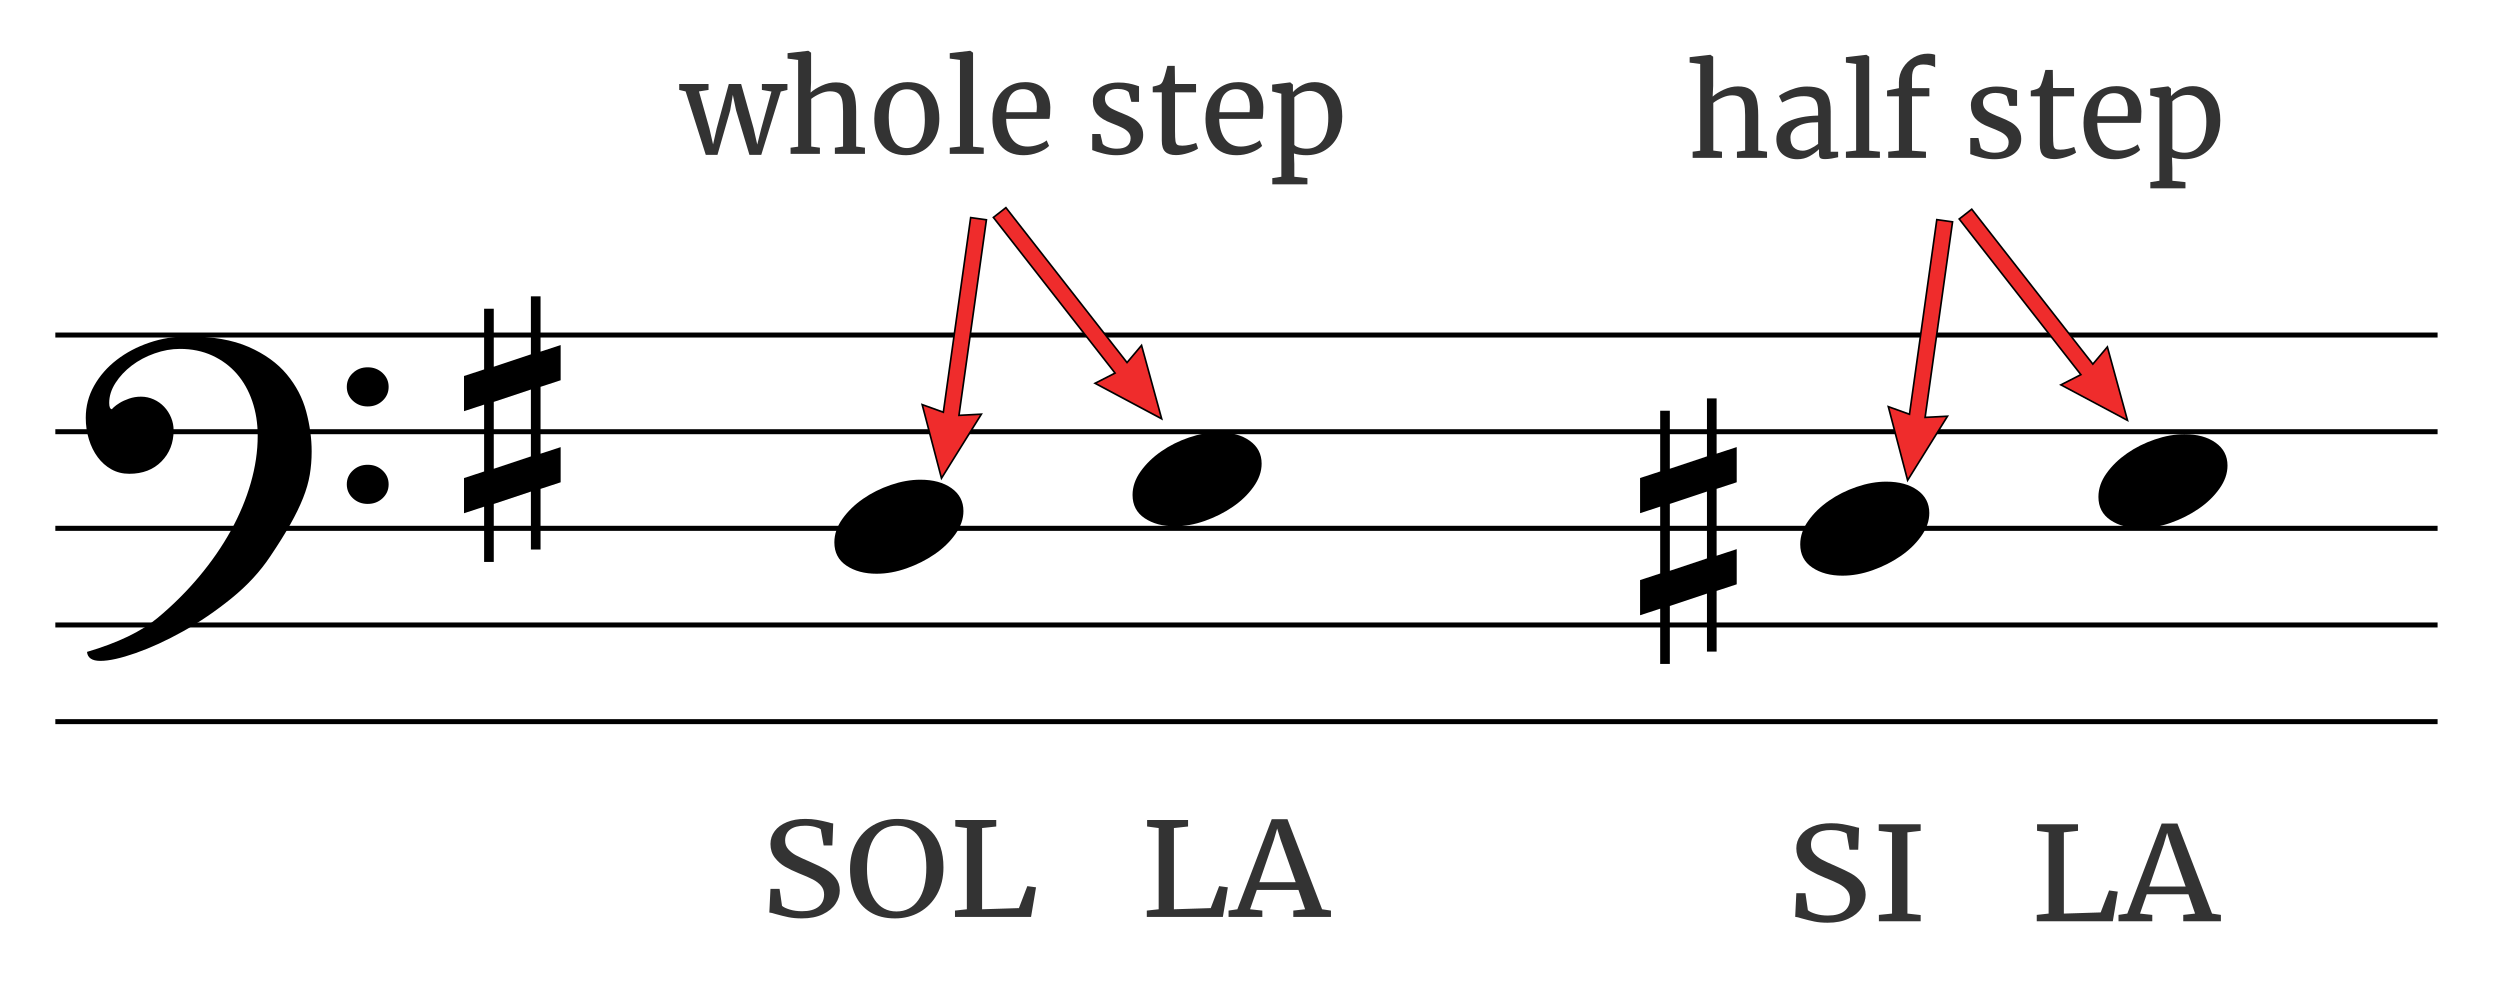
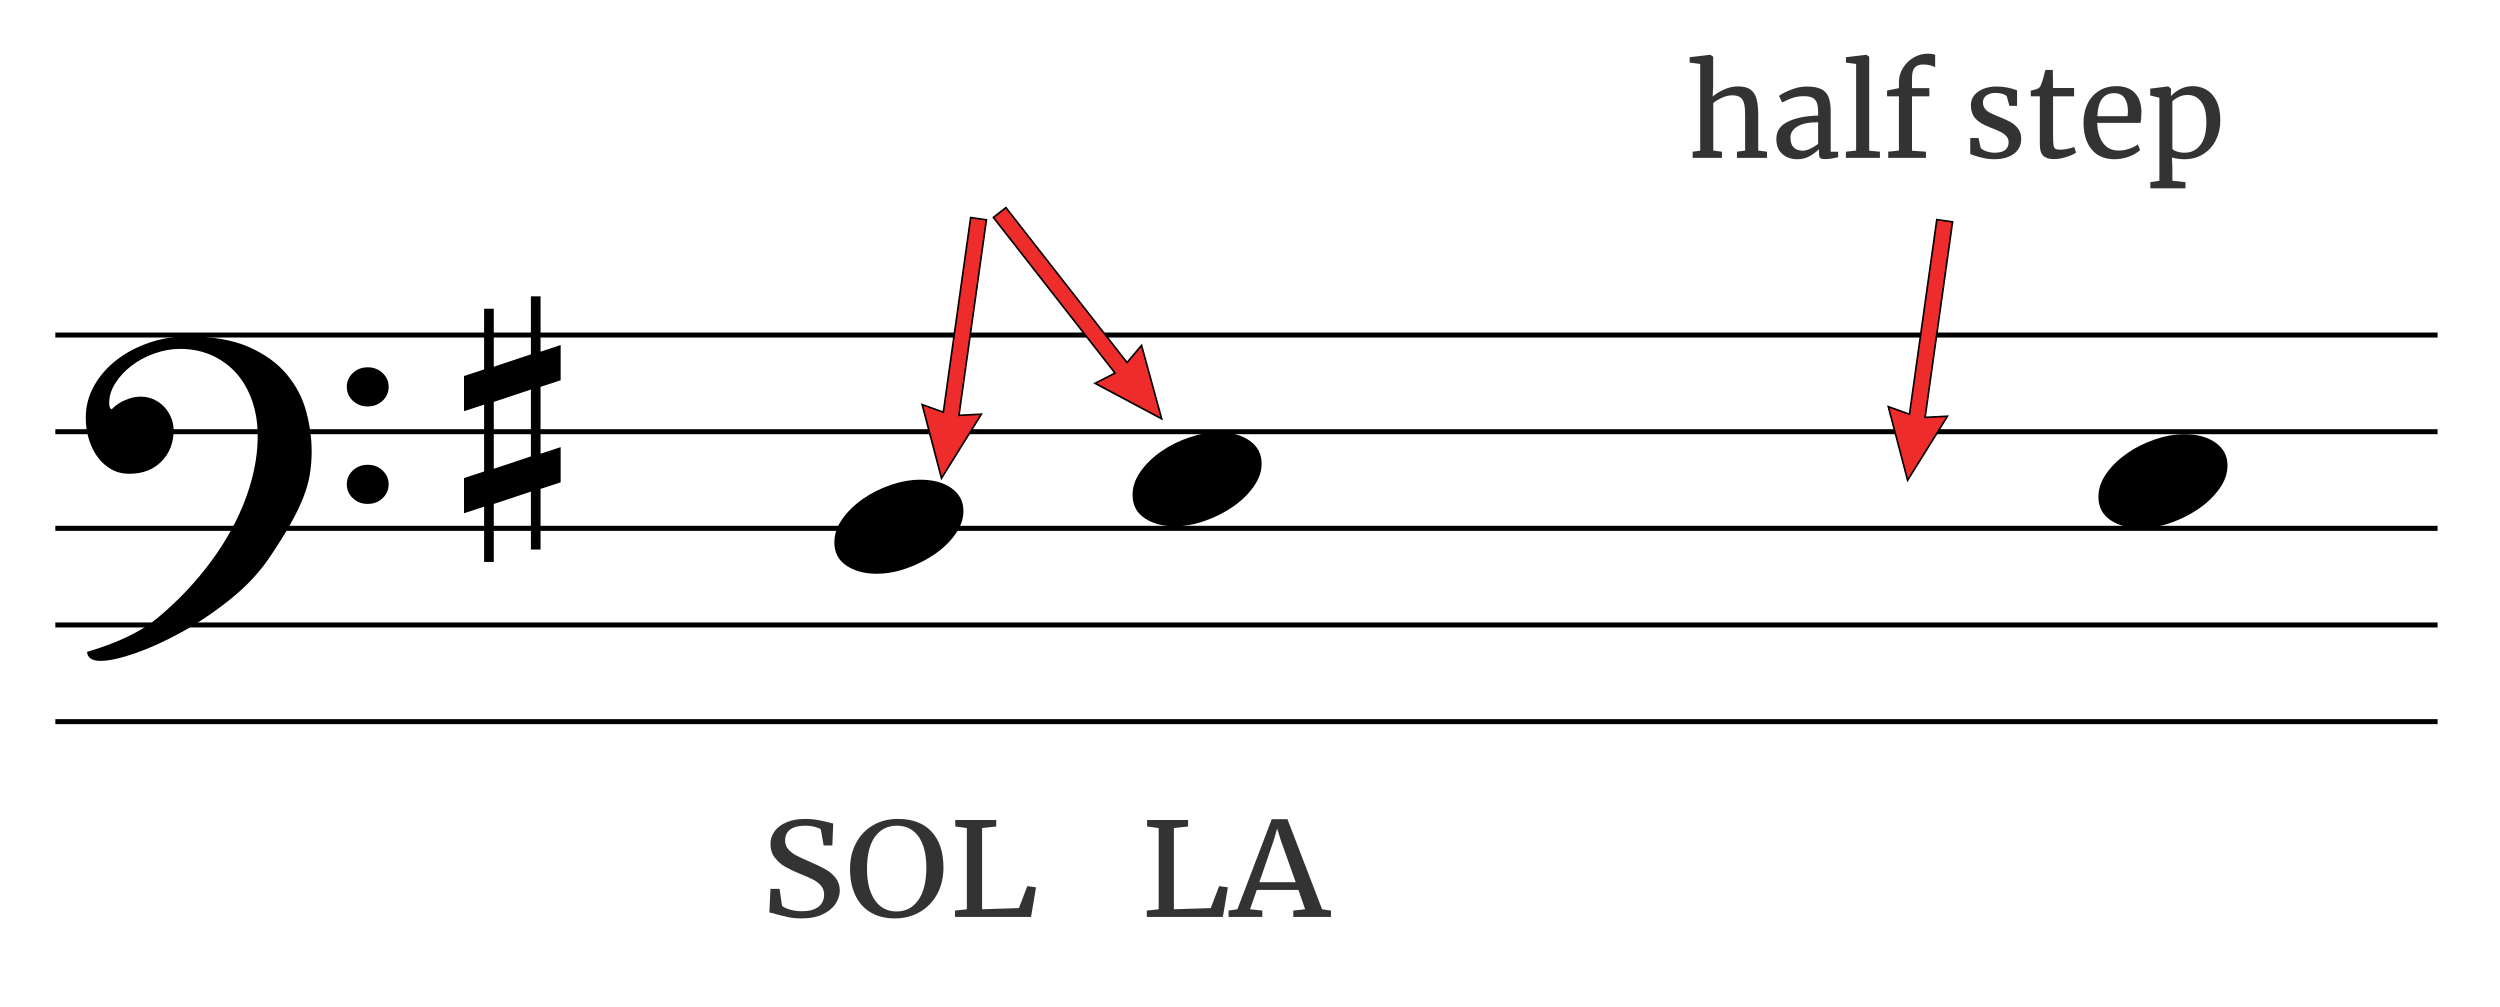
<svg xmlns="http://www.w3.org/2000/svg" viewBox="0 0 1490 600">
  <g transform="matrix(1, 0, 0, 1, 17.96, 72.041)">
    <g transform="matrix(2.849, 0, 0, 1, -1169.596, -390.756)" style="">
      <title>staff</title>
      <polyline fill="none" vector-effect="none" points="415.8 748.8 914.16 748.8" stroke="#000000" stroke-opacity="1" stroke-width="3" stroke-linecap="butt" stroke-linejoin="bevel" font-family=".Helvetica Neue DeskInterface" font-size="13" font-weight="400" font-style="normal" fill-rule="evenodd" />
      <polyline fill="none" vector-effect="none" points="415.8 691.2 914.16 691.2" stroke="#000000" stroke-opacity="1" stroke-width="3" stroke-linecap="butt" stroke-linejoin="bevel" font-family=".Helvetica Neue DeskInterface" font-size="13" font-weight="400" font-style="normal" fill-rule="evenodd" />
      <polyline fill="none" vector-effect="none" points="415.8 633.6 914.16 633.6" stroke="#000000" stroke-opacity="1" stroke-width="3" stroke-linecap="butt" stroke-linejoin="bevel" font-family=".Helvetica Neue DeskInterface" font-size="13" font-weight="400" font-style="normal" fill-rule="evenodd" />
      <polyline fill="none" vector-effect="none" points="415.8 576 914.16 576" stroke="#000000" stroke-opacity="1" stroke-width="3" stroke-linecap="butt" stroke-linejoin="bevel" font-family=".Helvetica Neue DeskInterface" font-size="13" font-weight="400" font-style="normal" fill-rule="evenodd" />
      <polyline fill="none" vector-effect="none" points="415.8 518.4 914.16 518.4" stroke="#000000" stroke-opacity="1" stroke-width="3" stroke-linecap="butt" stroke-linejoin="bevel" font-family=".Helvetica Neue DeskInterface" font-size="13" font-weight="400" font-style="normal" fill-rule="evenodd" />
    </g>
    <path d="M 298.449 199.979 L 276.329 207.349 L 276.329 167.489 L 298.449 160.119 L 298.449 199.979 Z M 298.449 104.589 L 298.449 139.149 L 276.329 146.529 L 276.329 111.969 L 270.569 111.969 L 270.569 148.139 L 258.589 152.049 L 258.589 173.019 L 270.569 169.099 L 270.569 208.959 L 258.589 212.879 L 258.589 233.849 L 270.569 229.929 L 270.569 262.879 L 276.329 262.879 L 276.329 228.319 L 298.449 220.939 L 298.449 255.499 L 304.209 255.499 L 304.209 219.329 L 316.189 215.409 L 316.189 194.449 L 304.209 198.369 L 304.209 158.509 L 316.189 154.589 L 316.189 133.619 L 304.209 137.539 L 304.209 104.589 L 298.449 104.589 Z" style="fill-rule: evenodd; stroke-linejoin: bevel; white-space: pre;" />
    <g transform="matrix(3.919, 0, 0, 3.667, -149.413, -93.877)" style="">
      <title>notes</title>
      <path d="M 46.774 111.908 C 51.482 110.423 55.066 108.578 57.525 106.371 C 59.857 104.293 61.968 102.045 63.857 99.626 C 65.746 97.21 67.346 94.73 68.658 92.185 C 69.974 89.64 70.981 87.062 71.68 84.451 C 72.383 81.843 72.734 79.289 72.734 76.787 C 72.734 74.753 72.457 72.875 71.904 71.156 C 71.354 69.439 70.571 67.955 69.553 66.702 C 68.533 65.453 67.292 64.467 65.83 63.745 C 64.366 63.023 62.722 62.661 60.9 62.661 C 59.627 62.661 58.343 62.906 57.048 63.397 C 55.755 63.884 54.601 64.54 53.583 65.365 C 52.566 66.194 51.739 67.138 51.103 68.198 C 50.467 69.258 50.149 70.341 50.149 71.444 C 50.149 72.123 50.296 72.463 50.591 72.463 C 50.548 72.463 50.632 72.357 50.845 72.145 C 51.057 71.933 51.355 71.699 51.739 71.444 C 52.121 71.189 52.598 70.955 53.171 70.743 C 53.741 70.531 54.344 70.425 54.98 70.425 C 55.659 70.425 56.307 70.574 56.923 70.872 C 57.536 71.167 58.067 71.57 58.514 72.08 C 58.958 72.587 59.308 73.17 59.563 73.83 C 59.818 74.486 59.945 75.175 59.945 75.897 C 59.945 77.932 59.331 79.617 58.101 80.952 C 56.869 82.291 55.235 82.96 53.201 82.96 C 52.183 82.96 51.272 82.715 50.467 82.225 C 49.658 81.738 48.969 81.081 48.399 80.256 C 47.826 79.428 47.38 78.462 47.062 77.359 C 46.744 76.255 46.585 75.089 46.585 73.86 C 46.585 71.994 47.009 70.256 47.857 68.646 C 48.706 67.032 49.851 65.632 51.292 64.446 C 52.733 63.256 54.387 62.323 56.252 61.647 C 58.121 60.968 60.073 60.628 62.108 60.628 C 65.839 60.628 68.923 61.2 71.362 62.343 C 73.801 63.49 75.731 64.974 77.153 66.797 C 78.574 68.622 79.56 70.637 80.11 72.841 C 80.663 75.047 80.94 77.211 80.94 79.332 C 80.94 80.648 80.844 81.91 80.652 83.119 C 80.463 84.326 80.124 85.586 79.633 86.902 C 79.146 88.217 78.5 89.639 77.695 91.166 C 76.889 92.694 75.872 94.432 74.643 96.38 C 73.115 98.842 71.154 101.112 68.758 103.19 C 66.359 105.267 63.898 107.06 61.377 108.568 C 58.852 110.072 56.455 111.248 54.185 112.097 C 51.918 112.945 50.127 113.369 48.812 113.369 C 47.539 113.369 46.86 112.882 46.774 111.908 Z M 86.283 68.834 C 86.283 67.943 86.592 67.191 87.208 66.578 C 87.821 65.962 88.573 65.653 89.464 65.653 C 90.356 65.653 91.108 65.962 91.721 66.578 C 92.337 67.191 92.646 67.943 92.646 68.834 C 92.646 69.726 92.337 70.478 91.721 71.091 C 91.108 71.707 90.356 72.016 89.464 72.016 C 88.573 72.016 87.821 71.707 87.208 71.091 C 86.592 70.478 86.283 69.726 86.283 68.834 Z M 86.283 84.675 C 86.283 83.784 86.592 83.031 87.208 82.419 C 87.821 81.802 88.573 81.494 89.464 81.494 C 90.356 81.494 91.108 81.802 91.721 82.419 C 92.337 83.031 92.646 83.784 92.646 84.675 C 92.646 85.566 92.337 86.32 91.721 86.937 C 91.108 87.549 90.356 87.856 89.464 87.856 C 88.573 87.856 87.821 87.549 87.208 86.937 C 86.592 86.32 86.283 85.566 86.283 84.675 Z" style="fill: rgb(0, 0, 0); stroke: none; white-space: pre;" fill="none" stroke="#000000" stroke-opacity="1" stroke-width="1" stroke-linecap="butt" stroke-linejoin="bevel" font-family="Opus Std" font-size="128" font-weight="400" font-style="normal" />
    </g>
-     <path d="M 999.384 260.779 L 977.264 268.149 L 977.264 228.289 L 999.384 220.919 L 999.384 260.779 Z M 999.384 165.389 L 999.384 199.949 L 977.264 207.329 L 977.264 172.769 L 971.504 172.769 L 971.504 208.939 L 959.524 212.849 L 959.524 233.819 L 971.504 229.899 L 971.504 269.759 L 959.524 273.679 L 959.524 294.649 L 971.504 290.729 L 971.504 323.679 L 977.264 323.679 L 977.264 289.119 L 999.384 281.739 L 999.384 316.299 L 1005.144 316.299 L 1005.144 280.129 L 1017.124 276.209 L 1017.124 255.249 L 1005.144 259.169 L 1005.144 219.309 L 1017.124 215.389 L 1017.124 194.419 L 1005.144 198.339 L 1005.144 165.389 L 999.384 165.389 Z" style="fill-rule: evenodd; stroke-linejoin: bevel; white-space: pre;" />
  </g>
-   <path d="M 1098.13 343.101 C 1090.924 343.101 1084.93 341.491 1080.138 338.268 C 1075.335 335.049 1072.934 330.432 1072.934 324.415 C 1072.934 319.55 1074.545 314.865 1077.766 310.361 C 1080.986 305.852 1085.074 301.883 1090.03 298.45 C 1094.973 295.007 1100.485 292.249 1106.566 290.18 C 1112.633 288.101 1118.516 287.062 1124.207 287.062 C 1131.859 287.062 1138.045 288.743 1142.766 292.112 C 1147.499 295.478 1149.865 300.021 1149.865 305.747 C 1149.865 310.465 1148.248 315.078 1145.014 319.583 C 1141.794 324.101 1137.671 328.076 1132.643 331.509 C 1127.63 334.945 1122.083 337.731 1116.002 339.882 C 1109.935 342.026 1103.978 343.101 1098.13 343.101 Z" style="fill: rgb(0, 0, 0); stroke: none; white-space: pre;" fill="none" stroke="#000000" stroke-opacity="1" stroke-width="1" stroke-linecap="butt" stroke-linejoin="bevel" font-family="Opus Std" font-size="128" font-weight="400" font-style="normal" />
  <path d="M 1275.856 314.832 C 1268.65 314.832 1262.656 313.222 1257.864 309.999 C 1253.061 306.78 1250.66 302.163 1250.66 296.146 C 1250.66 291.281 1252.271 286.596 1255.492 282.092 C 1258.712 277.583 1262.8 273.614 1267.756 270.181 C 1272.699 266.738 1278.211 263.98 1284.292 261.911 C 1290.359 259.832 1296.242 258.793 1301.933 258.793 C 1309.585 258.793 1315.771 260.474 1320.492 263.843 C 1325.225 267.209 1327.591 271.752 1327.591 277.478 C 1327.591 282.196 1325.974 286.809 1322.74 291.314 C 1319.52 295.832 1315.397 299.807 1310.369 303.24 C 1305.356 306.676 1299.809 309.462 1293.728 311.613 C 1287.661 313.757 1281.704 314.832 1275.856 314.832 Z" style="fill: rgb(0, 0, 0); stroke: none; white-space: pre;" fill="none" stroke="#000000" stroke-opacity="1" stroke-width="1" stroke-linecap="butt" stroke-linejoin="bevel" font-family="Opus Std" font-size="128" font-weight="400" font-style="normal" />
-   <path d="M 464.932 544.972 C 463.959 544.972 463.092 544.889 462.332 544.722 C 461.565 544.549 460.725 544.322 459.812 544.042 C 459.252 543.842 458.832 543.732 458.552 543.712 L 458.772 538.642 L 460.562 538.642 L 461.042 542.282 C 461.355 542.582 461.872 542.849 462.592 543.082 C 463.312 543.315 464.102 543.432 464.962 543.432 C 466.382 543.432 467.459 543.115 468.192 542.482 C 468.932 541.842 469.302 540.962 469.302 539.842 C 469.302 539.115 469.102 538.492 468.702 537.972 C 468.295 537.445 467.762 536.995 467.102 536.622 C 466.442 536.249 465.532 535.812 464.372 535.312 C 463.325 534.845 462.415 534.369 461.642 533.882 C 460.869 533.395 460.195 532.745 459.622 531.932 C 459.055 531.125 458.772 530.152 458.772 529.012 C 458.772 527.985 459.049 527.065 459.602 526.252 C 460.149 525.439 460.942 524.799 461.982 524.332 C 463.015 523.865 464.222 523.632 465.602 523.632 C 466.462 523.632 467.222 523.699 467.882 523.832 C 468.549 523.959 469.302 524.135 470.142 524.362 C 470.515 524.495 470.832 524.579 471.092 524.612 L 470.922 529.322 L 469.212 529.322 L 468.652 525.872 C 468.465 525.685 468.079 525.509 467.492 525.342 C 466.905 525.175 466.265 525.092 465.572 525.092 C 464.285 525.092 463.312 525.362 462.652 525.902 C 461.985 526.442 461.652 527.225 461.652 528.252 C 461.652 528.999 461.855 529.625 462.262 530.132 C 462.662 530.632 463.159 531.062 463.752 531.422 C 464.352 531.775 465.305 532.259 466.612 532.872 C 467.825 533.452 468.815 533.975 469.582 534.442 C 470.349 534.909 471.005 535.519 471.552 536.272 C 472.105 537.032 472.382 537.935 472.382 538.982 C 472.382 539.969 472.105 540.919 471.552 541.832 C 471.005 542.745 470.165 543.499 469.032 544.092 C 467.905 544.679 466.539 544.972 464.932 544.972 ZM 477.562 543.012 L 477.562 525.592 L 474.952 525.262 L 474.952 523.862 L 483.182 523.862 L 483.182 525.262 L 480.582 525.592 L 480.582 543.012 L 483.182 543.322 L 483.182 544.662 L 474.982 544.662 L 474.982 543.292 L 477.562 543.012 ZM 508.301 543.012 L 508.301 525.592 L 506.031 525.262 L 506.031 523.862 L 514.071 523.862 L 514.071 525.262 L 511.291 525.592 L 511.291 543.012 L 518.521 542.762 L 520.171 538.052 L 521.881 538.302 L 520.901 544.662 L 505.971 544.662 L 505.971 543.292 L 508.301 543.012 ZM 523.751 543.012 L 530.501 523.692 L 533.581 523.692 L 540.381 543.012 L 542.121 543.292 L 542.121 544.662 L 534.731 544.662 L 534.731 543.292 L 537.051 543.012 L 535.741 538.862 L 527.561 538.862 L 526.241 543.012 L 528.651 543.292 L 528.651 544.662 L 522.021 544.662 L 522.021 543.292 L 523.751 543.012 Z M 535.201 537.212 L 532.261 528.172 L 531.561 525.702 L 530.891 528.222 L 528.061 537.212 L 535.201 537.212 Z" transform="matrix(3.036, 0, 0, 2.779, -322.225, -964.533)" style="fill: rgb(51, 51, 51); white-space: pre;" />
  <path d="M 1148.238 130.589 L 1130.007 171.713 L 1143.133 169.167 L 1143.133 286.894 L 1152.614 286.894 L 1152.614 169.715 L 1165.74 172.461 L 1148.238 130.589 Z" style="stroke: black; fill: rgb(239, 44, 44);" transform="matrix(-0.99, -0.139, 0.139, -0.99, 2255.547, 575.139)" />
-   <path d="M 1219.911 267.817 L 1201.68 226.693 L 1214.806 229.239 L 1214.806 111.512 L 1224.287 111.512 L 1224.287 228.691 L 1237.413 225.945 L 1219.911 267.817 Z" style="stroke: black; fill: rgb(239, 44, 44);" transform="matrix(0.788, -0.616, 0.616, 0.788, 141.725, 790.97)" />
  <path d="M 1013.32 89.815 L 1013.32 38.135 L 1007.03 37.315 L 1007.03 34.085 L 1019.25 32.665 L 1019.4 32.665 L 1021.05 33.785 L 1021.05 51.185 L 1020.75 57.565 C 1022.35 56.112 1024.55 54.735 1027.35 53.435 C 1030.15 52.135 1032.973 51.485 1035.82 51.485 C 1038.973 51.485 1041.423 52.085 1043.17 53.285 C 1044.923 54.485 1046.15 56.322 1046.85 58.795 C 1047.55 61.275 1047.9 64.615 1047.9 68.815 L 1047.9 89.735 L 1053.15 90.415 L 1053.15 94.085 L 1035.22 94.085 L 1035.22 90.415 L 1040.1 89.735 L 1040.1 68.735 C 1040.1 65.788 1039.9 63.475 1039.5 61.795 C 1039.1 60.122 1038.35 58.872 1037.25 58.045 C 1036.15 57.225 1034.5 56.815 1032.3 56.815 C 1030.5 56.815 1028.577 57.265 1026.53 58.165 C 1024.477 59.065 1022.673 60.115 1021.12 61.315 L 1021.12 89.735 L 1026.3 90.415 L 1026.3 94.085 L 1008.82 94.085 L 1008.82 90.415 L 1013.32 89.815 ZM 1058.705 82.835 C 1058.705 78.135 1061.052 74.672 1065.745 72.445 C 1070.445 70.225 1076.395 69.038 1083.595 68.885 L 1083.595 66.785 C 1083.595 64.438 1083.345 62.588 1082.845 61.235 C 1082.345 59.882 1081.485 58.895 1080.265 58.275 C 1079.038 57.648 1077.298 57.335 1075.045 57.335 C 1072.498 57.335 1070.212 57.698 1068.185 58.425 C 1066.158 59.152 1064.148 60.038 1062.155 61.085 L 1060.275 57.185 C 1060.922 56.632 1062.122 55.908 1063.875 55.015 C 1065.622 54.115 1067.648 53.312 1069.955 52.605 C 1072.248 51.912 1074.545 51.565 1076.845 51.565 C 1080.398 51.565 1083.212 52.052 1085.285 53.025 C 1087.358 53.998 1088.845 55.558 1089.745 57.705 C 1090.645 59.858 1091.095 62.735 1091.095 66.335 L 1091.095 90.415 L 1095.525 90.415 L 1095.525 93.705 C 1094.525 93.958 1093.262 94.212 1091.735 94.465 C 1090.215 94.712 1088.878 94.835 1087.725 94.835 C 1086.325 94.835 1085.375 94.622 1084.875 94.195 C 1084.375 93.768 1084.125 92.832 1084.125 91.385 L 1084.125 88.915 C 1082.625 90.415 1080.788 91.788 1078.615 93.035 C 1076.435 94.282 1073.972 94.905 1071.225 94.905 C 1067.625 94.905 1064.638 93.868 1062.265 91.795 C 1059.892 89.722 1058.705 86.735 1058.705 82.835 Z M 1074.455 89.815 C 1075.748 89.815 1077.248 89.415 1078.955 88.615 C 1080.655 87.815 1082.202 86.865 1083.595 85.765 L 1083.595 72.865 C 1078.148 72.865 1074.038 73.702 1071.265 75.375 C 1068.492 77.048 1067.105 79.235 1067.105 81.935 C 1067.105 84.635 1067.765 86.622 1069.085 87.895 C 1070.412 89.175 1072.202 89.815 1074.455 89.815 ZM 1106.25 89.735 L 1106.25 38.135 L 1100.17 37.315 L 1100.17 34.085 L 1112.25 32.665 L 1112.4 32.665 L 1114.05 33.785 L 1114.05 89.815 L 1120.42 90.415 L 1120.42 94.085 L 1100.17 94.085 L 1100.17 90.415 L 1106.25 89.735 ZM 1131.755 89.735 L 1131.755 57.415 L 1124.695 57.415 L 1124.695 53.955 L 1131.755 52.535 L 1131.755 49.015 C 1131.755 45.908 1132.565 43.055 1134.185 40.455 C 1135.812 37.862 1137.938 35.802 1140.565 34.275 C 1143.192 32.748 1145.978 31.985 1148.925 31.985 C 1150.625 31.985 1152.098 32.212 1153.345 32.665 L 1153.345 40.165 C 1152.898 39.765 1152.012 39.375 1150.685 38.995 C 1149.358 38.622 1147.898 38.435 1146.305 38.435 C 1143.952 38.435 1142.238 39.048 1141.165 40.275 C 1140.092 41.495 1139.555 43.605 1139.555 46.605 L 1139.555 52.535 L 1149.895 52.535 L 1149.895 57.415 L 1139.555 57.415 L 1139.555 89.815 L 1147.875 90.415 L 1147.875 94.085 L 1125.375 94.085 L 1125.375 90.415 L 1131.755 89.735 ZM 1179.15 82.235 L 1180.5 88.085 C 1181 88.832 1182.063 89.508 1183.69 90.115 C 1185.31 90.715 1187.023 91.015 1188.83 91.015 C 1191.677 91.015 1193.773 90.465 1195.12 89.365 C 1196.473 88.258 1197.15 86.732 1197.15 84.785 C 1197.15 83.438 1196.723 82.265 1195.87 81.265 C 1195.023 80.265 1193.837 79.375 1192.31 78.595 C 1190.79 77.822 1188.603 76.885 1185.75 75.785 C 1181.897 74.338 1179.083 72.602 1177.31 70.575 C 1175.537 68.548 1174.65 65.885 1174.65 62.585 C 1174.65 60.385 1175.313 58.462 1176.64 56.815 C 1177.96 55.162 1179.783 53.872 1182.11 52.945 C 1184.437 52.025 1187.023 51.565 1189.87 51.565 C 1192.177 51.565 1194.19 51.738 1195.91 52.085 C 1197.637 52.432 1199.023 52.782 1200.07 53.135 C 1201.123 53.488 1201.823 53.715 1202.17 53.815 L 1202.17 63.115 L 1197.6 63.115 L 1196.1 57.565 C 1195.8 56.965 1195 56.452 1193.7 56.025 C 1192.4 55.598 1190.95 55.385 1189.35 55.385 C 1187.097 55.385 1185.283 55.885 1183.91 56.885 C 1182.537 57.885 1181.85 59.235 1181.85 60.935 C 1181.85 62.435 1182.213 63.672 1182.94 64.645 C 1183.667 65.625 1184.577 66.415 1185.67 67.015 C 1186.777 67.608 1188.277 68.308 1190.17 69.115 L 1191.67 69.705 C 1194.47 70.812 1196.747 71.865 1198.5 72.865 C 1200.247 73.865 1201.71 75.175 1202.89 76.795 C 1204.063 78.422 1204.65 80.412 1204.65 82.765 C 1204.65 86.465 1203.213 89.412 1200.34 91.605 C 1197.467 93.805 1193.53 94.905 1188.53 94.905 C 1186.077 94.905 1183.513 94.568 1180.84 93.895 C 1178.16 93.222 1175.973 92.535 1174.28 91.835 L 1174.28 82.235 L 1179.15 82.235 ZM 1224.225 94.835 C 1221.372 94.835 1219.245 94.185 1217.845 92.885 C 1216.445 91.585 1215.745 89.358 1215.745 86.205 L 1215.745 57.415 L 1210.345 57.415 L 1210.345 54.035 C 1210.598 53.982 1211.298 53.808 1212.445 53.515 C 1213.598 53.215 1214.375 52.938 1214.775 52.685 C 1215.575 52.238 1216.202 51.338 1216.655 49.985 C 1217.048 49.038 1217.522 47.515 1218.075 45.415 C 1218.628 43.315 1218.955 42.065 1219.055 41.665 L 1223.475 41.665 L 1223.625 52.455 L 1236.155 52.455 L 1236.155 57.415 L 1223.625 57.415 L 1223.625 80.435 C 1223.625 83.282 1223.712 85.282 1223.885 86.435 C 1224.065 87.588 1224.442 88.338 1225.015 88.685 C 1225.588 89.032 1226.575 89.205 1227.975 89.205 C 1229.322 89.205 1230.808 89.032 1232.435 88.685 C 1234.062 88.338 1235.325 87.965 1236.225 87.565 L 1237.345 90.935 C 1236.145 91.835 1234.208 92.708 1231.535 93.555 C 1228.862 94.408 1226.425 94.835 1224.225 94.835 ZM 1260.37 94.905 C 1254.323 94.905 1249.713 92.932 1246.54 88.985 C 1243.367 85.032 1241.78 79.755 1241.78 73.155 C 1241.78 68.808 1242.603 64.985 1244.25 61.685 C 1245.897 58.385 1248.21 55.835 1251.19 54.035 C 1254.163 52.235 1257.55 51.335 1261.35 51.335 C 1265.997 51.335 1269.61 52.622 1272.19 55.195 C 1274.763 57.775 1276.127 61.465 1276.28 66.265 C 1276.28 69.312 1276.103 71.635 1275.75 73.235 L 1249.95 73.235 C 1250.05 78.188 1251.2 82.175 1253.4 85.195 C 1255.6 88.222 1258.723 89.735 1262.77 89.735 C 1264.77 89.735 1266.86 89.372 1269.04 88.645 C 1271.213 87.925 1272.9 87.062 1274.1 86.055 L 1275.53 89.365 C 1274.077 90.858 1271.923 92.158 1269.07 93.265 C 1266.223 94.358 1263.323 94.905 1260.37 94.905 Z M 1250.02 69.265 L 1268.02 69.265 C 1268.173 68.212 1268.25 67.135 1268.25 66.035 C 1268.203 62.788 1267.517 60.225 1266.19 58.345 C 1264.863 56.472 1262.777 55.535 1259.93 55.535 C 1257.023 55.535 1254.71 56.585 1252.99 58.685 C 1251.263 60.785 1250.273 64.312 1250.02 69.265 ZM 1323.3 71.815 C 1323.3 76.062 1322.423 79.948 1320.67 83.475 C 1318.923 86.995 1316.423 89.782 1313.17 91.835 C 1309.923 93.882 1306.127 94.905 1301.78 94.905 C 1300.58 94.905 1299.277 94.808 1297.87 94.615 C 1296.477 94.408 1295.353 94.158 1294.5 93.865 L 1294.73 100.165 L 1294.73 107.735 L 1302.53 108.555 L 1302.53 112.235 L 1281.6 112.235 L 1281.6 108.555 L 1287 107.735 L 1287 58.235 L 1281.52 56.885 L 1281.52 52.835 L 1292.17 51.485 L 1292.32 51.485 L 1293.9 52.835 L 1293.9 57.265 C 1295.4 55.612 1297.263 54.212 1299.49 53.065 C 1301.71 51.912 1304.197 51.335 1306.95 51.335 C 1309.897 51.335 1312.61 52.062 1315.09 53.515 C 1317.563 54.962 1319.55 57.212 1321.05 60.265 C 1322.55 63.312 1323.3 67.162 1323.3 71.815 Z M 1303.87 56.585 C 1301.977 56.585 1300.203 56.985 1298.55 57.785 C 1296.897 58.585 1295.623 59.462 1294.73 60.415 L 1294.73 88.685 C 1295.077 89.285 1295.963 89.822 1297.39 90.295 C 1298.817 90.775 1300.377 91.015 1302.07 91.015 C 1305.923 91.015 1309.037 89.488 1311.41 86.435 C 1313.79 83.388 1314.98 78.788 1314.98 72.635 C 1314.98 67.235 1313.94 63.212 1311.86 60.565 C 1309.787 57.912 1307.123 56.585 1303.87 56.585 Z" transform="matrix(1, 0, 0, 1, 0, 0)" style="fill: rgb(51, 51, 51); white-space: pre;" />
  <path d="M 522.471 341.947 C 515.265 341.947 509.271 340.337 504.479 337.114 C 499.676 333.895 497.275 329.278 497.275 323.261 C 497.275 318.396 498.886 313.711 502.107 309.207 C 505.327 304.698 509.415 300.729 514.371 297.296 C 519.314 293.853 524.826 291.095 530.907 289.026 C 536.974 286.947 542.857 285.908 548.548 285.908 C 556.2 285.908 562.386 287.589 567.107 290.958 C 571.84 294.324 574.206 298.867 574.206 304.593 C 574.206 309.311 572.589 313.924 569.355 318.429 C 566.135 322.947 562.012 326.922 556.984 330.355 C 551.971 333.791 546.424 336.577 540.343 338.728 C 534.276 340.872 528.319 341.947 522.471 341.947 Z" style="fill: rgb(0, 0, 0); stroke: none; white-space: pre;" fill="none" stroke="#000000" stroke-opacity="1" stroke-width="1" stroke-linecap="butt" stroke-linejoin="bevel" font-family="Opus Std" font-size="128" font-weight="400" font-style="normal" />
  <path d="M 700.197 313.678 C 692.991 313.678 686.997 312.068 682.205 308.845 C 677.402 305.626 675.001 301.009 675.001 294.992 C 675.001 290.127 676.612 285.442 679.833 280.938 C 683.053 276.429 687.141 272.46 692.097 269.027 C 697.04 265.584 702.552 262.826 708.633 260.757 C 714.7 258.678 720.583 257.639 726.274 257.639 C 733.926 257.639 740.112 259.32 744.833 262.689 C 749.566 266.055 751.932 270.598 751.932 276.324 C 751.932 281.042 750.315 285.655 747.081 290.16 C 743.861 294.678 739.738 298.653 734.71 302.086 C 729.697 305.522 724.15 308.308 718.069 310.459 C 712.002 312.603 706.045 313.678 700.197 313.678 Z" style="fill: rgb(0, 0, 0); stroke: none; white-space: pre;" fill="none" stroke="#000000" stroke-opacity="1" stroke-width="1" stroke-linecap="butt" stroke-linejoin="bevel" font-family="Opus Std" font-size="128" font-weight="400" font-style="normal" />
  <path d="M 464.932 544.972 C 463.959 544.972 463.092 544.889 462.332 544.722 C 461.565 544.549 460.725 544.322 459.812 544.042 C 459.252 543.842 458.832 543.732 458.552 543.712 L 458.772 538.642 L 460.562 538.642 L 461.042 542.282 C 461.355 542.582 461.872 542.849 462.592 543.082 C 463.312 543.315 464.102 543.432 464.962 543.432 C 466.382 543.432 467.459 543.115 468.192 542.482 C 468.932 541.842 469.302 540.962 469.302 539.842 C 469.302 539.115 469.102 538.492 468.702 537.972 C 468.295 537.445 467.762 536.995 467.102 536.622 C 466.442 536.249 465.532 535.812 464.372 535.312 C 463.325 534.845 462.415 534.369 461.642 533.882 C 460.869 533.395 460.195 532.745 459.622 531.932 C 459.055 531.125 458.772 530.152 458.772 529.012 C 458.772 527.985 459.049 527.065 459.602 526.252 C 460.149 525.439 460.942 524.799 461.982 524.332 C 463.015 523.865 464.222 523.632 465.602 523.632 C 466.462 523.632 467.222 523.699 467.882 523.832 C 468.549 523.959 469.302 524.135 470.142 524.362 C 470.515 524.495 470.832 524.579 471.092 524.612 L 470.922 529.322 L 469.212 529.322 L 468.652 525.872 C 468.465 525.685 468.079 525.509 467.492 525.342 C 466.905 525.175 466.265 525.092 465.572 525.092 C 464.285 525.092 463.312 525.362 462.652 525.902 C 461.985 526.442 461.652 527.225 461.652 528.252 C 461.652 528.999 461.855 529.625 462.262 530.132 C 462.662 530.632 463.159 531.062 463.752 531.422 C 464.352 531.775 465.305 532.259 466.612 532.872 C 467.825 533.452 468.815 533.975 469.582 534.442 C 470.349 534.909 471.005 535.519 471.552 536.272 C 472.105 537.032 472.382 537.935 472.382 538.982 C 472.382 539.969 472.105 540.919 471.552 541.832 C 471.005 542.745 470.165 543.499 469.032 544.092 C 467.905 544.679 466.539 544.972 464.932 544.972 ZM 483.212 544.972 C 481.312 544.972 479.702 544.532 478.382 543.652 C 477.069 542.779 476.076 541.542 475.402 539.942 C 474.729 538.349 474.392 536.495 474.392 534.382 C 474.392 532.235 474.799 530.352 475.612 528.732 C 476.426 527.105 477.542 525.849 478.962 524.962 C 480.376 524.075 481.969 523.632 483.742 523.632 C 486.656 523.632 488.882 524.552 490.422 526.392 C 491.962 528.232 492.732 530.775 492.732 534.022 C 492.732 536.209 492.319 538.125 491.492 539.772 C 490.659 541.425 489.519 542.705 488.072 543.612 C 486.626 544.519 485.006 544.972 483.212 544.972 Z M 483.582 525.092 C 481.769 525.092 480.339 525.879 479.292 527.452 C 478.246 529.032 477.722 531.342 477.722 534.382 C 477.722 537.182 478.232 539.399 479.252 541.032 C 480.272 542.665 481.696 543.482 483.522 543.482 C 485.316 543.482 486.739 542.672 487.792 541.052 C 488.846 539.425 489.372 537.092 489.372 534.052 C 489.372 531.232 488.869 529.032 487.862 527.452 C 486.856 525.879 485.429 525.092 483.582 525.092 ZM 497.326 543.012 L 497.326 525.592 L 495.056 525.262 L 495.056 523.862 L 503.096 523.862 L 503.096 525.262 L 500.316 525.592 L 500.316 543.012 L 507.546 542.762 L 509.196 538.052 L 510.906 538.302 L 509.926 544.662 L 494.996 544.662 L 494.996 543.292 L 497.326 543.012 ZM 534.982 543.012 L 534.982 525.592 L 532.712 525.262 L 532.712 523.862 L 540.752 523.862 L 540.752 525.262 L 537.972 525.592 L 537.972 543.012 L 545.202 542.762 L 546.852 538.052 L 548.562 538.302 L 547.582 544.662 L 532.652 544.662 L 532.652 543.292 L 534.982 543.012 ZM 550.432 543.012 L 557.182 523.692 L 560.262 523.692 L 567.062 543.012 L 568.802 543.292 L 568.802 544.662 L 561.412 544.662 L 561.412 543.292 L 563.732 543.012 L 562.422 538.862 L 554.242 538.862 L 552.922 543.012 L 555.332 543.292 L 555.332 544.662 L 548.702 544.662 L 548.702 543.292 L 550.432 543.012 Z M 561.882 537.212 L 558.942 528.172 L 558.242 525.702 L 557.572 528.222 L 554.742 537.212 L 561.882 537.212 Z" transform="matrix(3.036, 0, 0, 2.779, -933.637, -967.106)" style="fill: rgb(51, 51, 51); white-space: pre;" />
  <path d="M 572.579 129.435 L 554.348 170.559 L 567.474 168.013 L 567.474 285.74 L 576.955 285.74 L 576.955 168.561 L 590.081 171.307 L 572.579 129.435 Z" style="stroke: black; fill: rgb(239, 44, 44);" transform="matrix(-0.99, -0.139, 0.139, -0.99, 1109.987, 492.76)" />
  <path d="M 644.252 266.663 L 626.021 225.539 L 639.147 228.085 L 639.147 110.358 L 648.628 110.358 L 648.628 227.537 L 661.754 224.791 L 644.252 266.663 Z" style="stroke: black; fill: rgb(239, 44, 44);" transform="matrix(0.788, -0.616, 0.616, 0.788, 20.424, 436.341)" />
-   <path d="M 404.808 53.596 L 404.808 50.066 L 422.288 50.066 L 422.288 53.596 L 416.588 54.496 L 422.808 76.546 L 424.988 86.066 L 427.158 76.476 L 434.358 50.066 L 441.718 50.066 L 449.138 76.476 L 451.318 86.146 L 453.718 76.546 L 459.788 54.566 L 454.088 53.596 L 454.088 50.066 L 469.308 50.066 L 469.308 53.596 L 465.338 54.566 L 453.718 92.296 L 446.658 92.296 L 438.718 65.816 L 436.758 56.526 L 435.188 65.816 L 427.608 92.296 L 420.638 92.296 L 408.638 54.496 L 404.808 53.596 ZM 475.683 87.426 L 475.683 35.746 L 469.393 34.926 L 469.393 31.696 L 481.613 30.276 L 481.763 30.276 L 483.413 31.396 L 483.413 48.796 L 483.113 55.176 C 484.713 53.723 486.913 52.346 489.713 51.046 C 492.513 49.746 495.336 49.096 498.183 49.096 C 501.336 49.096 503.786 49.696 505.533 50.896 C 507.286 52.096 508.513 53.933 509.213 56.406 C 509.913 58.886 510.263 62.226 510.263 66.426 L 510.263 87.346 L 515.513 88.026 L 515.513 91.696 L 497.583 91.696 L 497.583 88.026 L 502.463 87.346 L 502.463 66.346 C 502.463 63.399 502.263 61.086 501.863 59.406 C 501.463 57.733 500.713 56.483 499.613 55.656 C 498.513 54.836 496.863 54.426 494.663 54.426 C 492.863 54.426 490.94 54.876 488.893 55.776 C 486.84 56.676 485.036 57.726 483.483 58.926 L 483.483 87.346 L 488.663 88.026 L 488.663 91.696 L 471.183 91.696 L 471.183 88.026 L 475.683 87.426 ZM 521.068 70.766 C 521.068 66.266 521.991 62.366 523.838 59.066 C 525.685 55.773 528.121 53.263 531.148 51.536 C 534.175 49.809 537.415 48.946 540.868 48.946 C 547.168 48.946 551.905 50.946 555.078 54.946 C 558.251 58.946 559.838 64.196 559.838 70.696 C 559.838 75.249 558.915 79.176 557.068 82.476 C 555.215 85.776 552.775 88.276 549.748 89.976 C 546.721 91.669 543.485 92.516 540.038 92.516 C 533.738 92.516 529.001 90.519 525.828 86.526 C 522.655 82.526 521.068 77.273 521.068 70.766 Z M 540.488 88.246 C 543.935 88.246 546.585 86.823 548.438 83.976 C 550.285 81.123 551.208 76.896 551.208 71.296 C 551.208 65.749 550.358 61.349 548.658 58.096 C 546.965 54.843 544.241 53.216 540.488 53.216 C 537.041 53.216 534.378 54.643 532.498 57.496 C 530.625 60.349 529.688 64.576 529.688 70.176 C 529.688 75.723 530.565 80.123 532.318 83.376 C 534.065 86.623 536.788 88.246 540.488 88.246 ZM 572.138 87.346 L 572.138 35.746 L 566.058 34.926 L 566.058 31.696 L 578.138 30.276 L 578.288 30.276 L 579.938 31.396 L 579.938 87.426 L 586.308 88.026 L 586.308 91.696 L 566.058 91.696 L 566.058 88.026 L 572.138 87.346 ZM 610.083 92.516 C 604.036 92.516 599.426 90.543 596.253 86.596 C 593.08 82.643 591.493 77.366 591.493 70.766 C 591.493 66.419 592.316 62.596 593.963 59.296 C 595.61 55.996 597.923 53.446 600.903 51.646 C 603.876 49.846 607.263 48.946 611.063 48.946 C 615.71 48.946 619.323 50.233 621.903 52.806 C 624.476 55.386 625.84 59.076 625.993 63.876 C 625.993 66.923 625.816 69.246 625.463 70.846 L 599.663 70.846 C 599.763 75.799 600.913 79.786 603.113 82.806 C 605.313 85.833 608.436 87.346 612.483 87.346 C 614.483 87.346 616.573 86.983 618.753 86.256 C 620.926 85.536 622.613 84.673 623.813 83.666 L 625.243 86.976 C 623.79 88.469 621.636 89.769 618.783 90.876 C 615.936 91.969 613.036 92.516 610.083 92.516 Z M 599.733 66.876 L 617.733 66.876 C 617.886 65.823 617.963 64.746 617.963 63.646 C 617.916 60.399 617.23 57.836 615.903 55.956 C 614.576 54.083 612.49 53.146 609.643 53.146 C 606.736 53.146 604.423 54.196 602.703 56.296 C 600.976 58.396 599.986 61.923 599.733 66.876 ZM 655.838 79.846 L 657.188 85.696 C 657.688 86.443 658.751 87.119 660.378 87.726 C 661.998 88.326 663.711 88.626 665.518 88.626 C 668.365 88.626 670.461 88.076 671.808 86.976 C 673.161 85.869 673.838 84.343 673.838 82.396 C 673.838 81.049 673.411 79.876 672.558 78.876 C 671.711 77.876 670.525 76.986 668.998 76.206 C 667.478 75.433 665.291 74.496 662.438 73.396 C 658.585 71.949 655.771 70.213 653.998 68.186 C 652.225 66.159 651.338 63.496 651.338 60.196 C 651.338 57.996 652.001 56.073 653.328 54.426 C 654.648 52.773 656.471 51.483 658.798 50.556 C 661.125 49.636 663.711 49.176 666.558 49.176 C 668.865 49.176 670.878 49.349 672.598 49.696 C 674.325 50.043 675.711 50.393 676.758 50.746 C 677.811 51.099 678.511 51.326 678.858 51.426 L 678.858 60.726 L 674.288 60.726 L 672.788 55.176 C 672.488 54.576 671.688 54.063 670.388 53.636 C 669.088 53.209 667.638 52.996 666.038 52.996 C 663.785 52.996 661.971 53.496 660.598 54.496 C 659.225 55.496 658.538 56.846 658.538 58.546 C 658.538 60.046 658.901 61.283 659.628 62.256 C 660.355 63.236 661.265 64.026 662.358 64.626 C 663.465 65.219 664.965 65.919 666.858 66.726 L 668.358 67.316 C 671.158 68.423 673.435 69.476 675.188 70.476 C 676.935 71.476 678.398 72.786 679.578 74.406 C 680.751 76.033 681.338 78.023 681.338 80.376 C 681.338 84.076 679.901 87.023 677.028 89.216 C 674.155 91.416 670.218 92.516 665.218 92.516 C 662.765 92.516 660.201 92.179 657.528 91.506 C 654.848 90.833 652.661 90.146 650.968 89.446 L 650.968 79.846 L 655.838 79.846 ZM 700.913 92.446 C 698.06 92.446 695.933 91.796 694.533 90.496 C 693.133 89.196 692.433 86.969 692.433 83.816 L 692.433 55.026 L 687.033 55.026 L 687.033 51.646 C 687.286 51.593 687.986 51.419 689.133 51.126 C 690.286 50.826 691.063 50.549 691.463 50.296 C 692.263 49.849 692.89 48.949 693.343 47.596 C 693.736 46.649 694.21 45.126 694.763 43.026 C 695.316 40.926 695.643 39.676 695.743 39.276 L 700.163 39.276 L 700.313 50.066 L 712.843 50.066 L 712.843 55.026 L 700.313 55.026 L 700.313 78.046 C 700.313 80.893 700.4 82.893 700.573 84.046 C 700.753 85.199 701.13 85.949 701.703 86.296 C 702.276 86.643 703.263 86.816 704.663 86.816 C 706.01 86.816 707.496 86.643 709.123 86.296 C 710.75 85.949 712.013 85.576 712.913 85.176 L 714.033 88.546 C 712.833 89.446 710.896 90.319 708.223 91.166 C 705.55 92.019 703.113 92.446 700.913 92.446 ZM 737.058 92.516 C 731.011 92.516 726.401 90.543 723.228 86.596 C 720.055 82.643 718.468 77.366 718.468 70.766 C 718.468 66.419 719.291 62.596 720.938 59.296 C 722.585 55.996 724.898 53.446 727.878 51.646 C 730.851 49.846 734.238 48.946 738.038 48.946 C 742.685 48.946 746.298 50.233 748.878 52.806 C 751.451 55.386 752.815 59.076 752.968 63.876 C 752.968 66.923 752.791 69.246 752.438 70.846 L 726.638 70.846 C 726.738 75.799 727.888 79.786 730.088 82.806 C 732.288 85.833 735.411 87.346 739.458 87.346 C 741.458 87.346 743.548 86.983 745.728 86.256 C 747.901 85.536 749.588 84.673 750.788 83.666 L 752.218 86.976 C 750.765 88.469 748.611 89.769 745.758 90.876 C 742.911 91.969 740.011 92.516 737.058 92.516 Z M 726.708 66.876 L 744.708 66.876 C 744.861 65.823 744.938 64.746 744.938 63.646 C 744.891 60.399 744.205 57.836 742.878 55.956 C 741.551 54.083 739.465 53.146 736.618 53.146 C 733.711 53.146 731.398 54.196 729.678 56.296 C 727.951 58.396 726.961 61.923 726.708 66.876 ZM 799.988 69.426 C 799.988 73.673 799.111 77.559 797.358 81.086 C 795.611 84.606 793.111 87.393 789.858 89.446 C 786.611 91.493 782.815 92.516 778.468 92.516 C 777.268 92.516 775.965 92.419 774.558 92.226 C 773.165 92.019 772.041 91.769 771.188 91.476 L 771.418 97.776 L 771.418 105.346 L 779.218 106.166 L 779.218 109.846 L 758.288 109.846 L 758.288 106.166 L 763.688 105.346 L 763.688 55.846 L 758.208 54.496 L 758.208 50.446 L 768.858 49.096 L 769.008 49.096 L 770.588 50.446 L 770.588 54.876 C 772.088 53.223 773.951 51.823 776.178 50.676 C 778.398 49.523 780.885 48.946 783.638 48.946 C 786.585 48.946 789.298 49.673 791.778 51.126 C 794.251 52.573 796.238 54.823 797.738 57.876 C 799.238 60.923 799.988 64.773 799.988 69.426 Z M 780.558 54.196 C 778.665 54.196 776.891 54.596 775.238 55.396 C 773.585 56.196 772.311 57.073 771.418 58.026 L 771.418 86.296 C 771.765 86.896 772.651 87.433 774.078 87.906 C 775.505 88.386 777.065 88.626 778.758 88.626 C 782.611 88.626 785.725 87.099 788.098 84.046 C 790.478 80.999 791.668 76.399 791.668 70.246 C 791.668 64.846 790.628 60.823 788.548 58.176 C 786.475 55.523 783.811 54.196 780.558 54.196 Z" transform="matrix(1, 0, 0, 1, 0, 0)" style="fill: rgb(51, 51, 51); white-space: pre;" />
</svg>